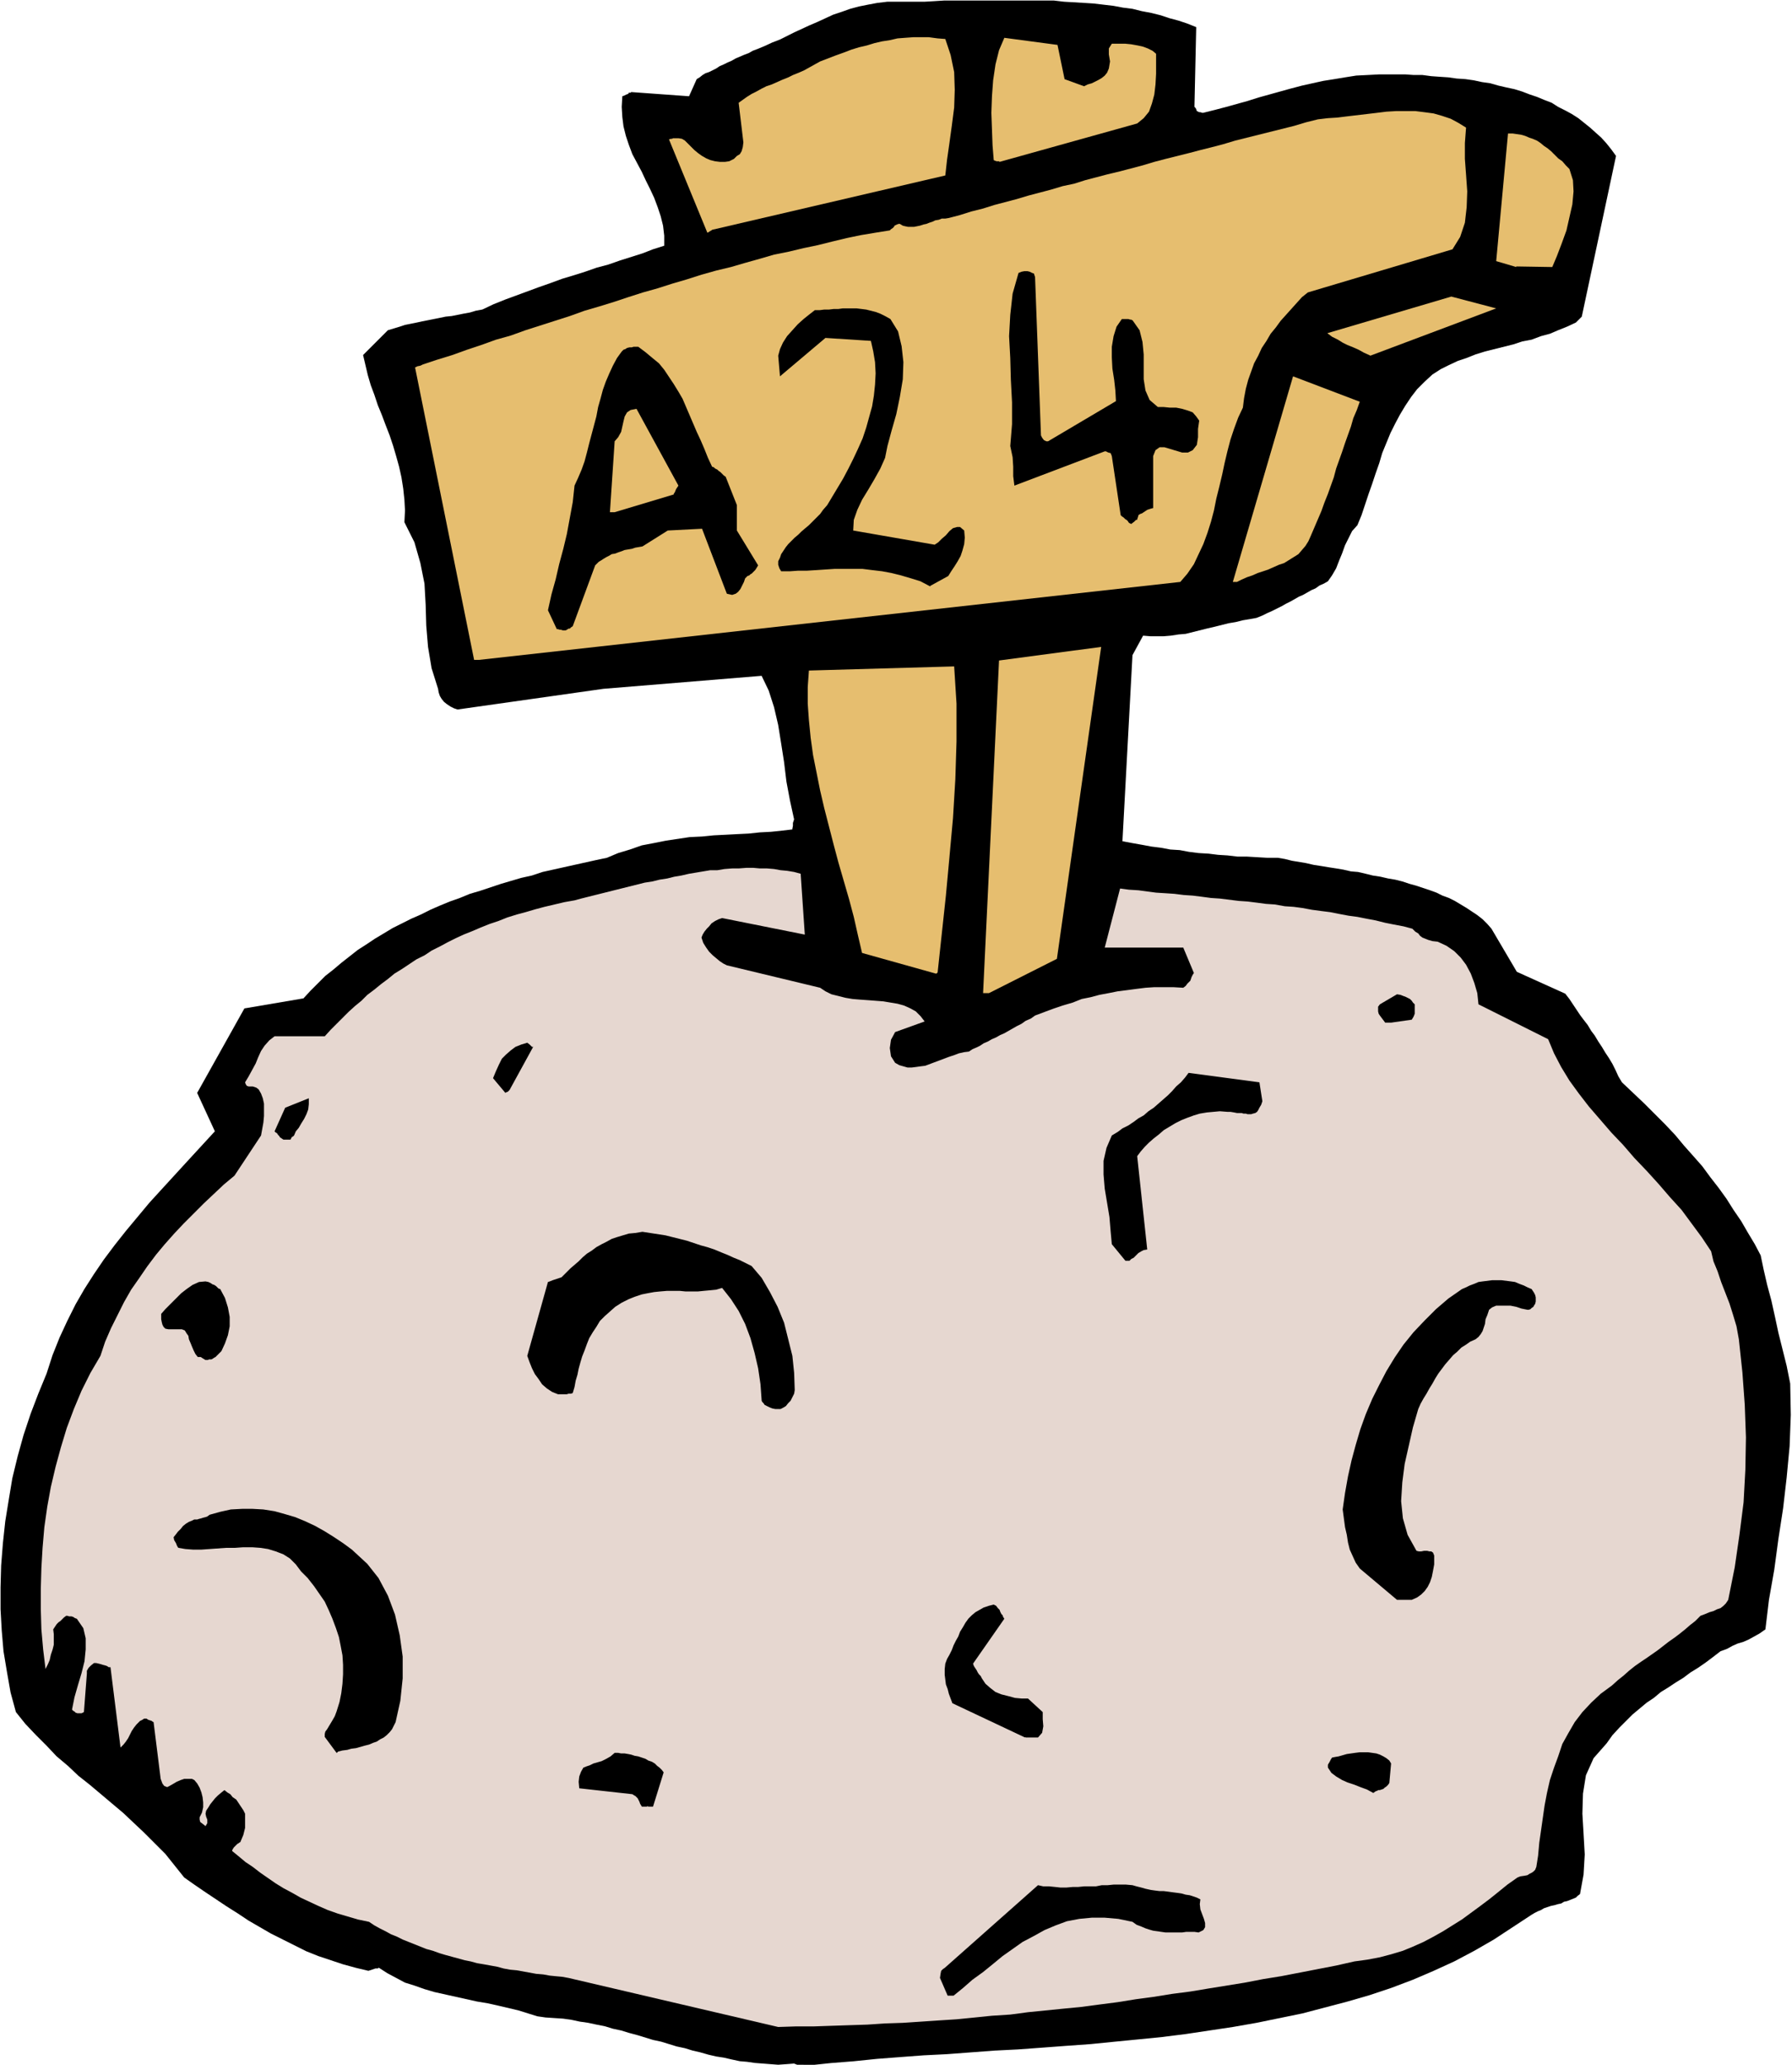
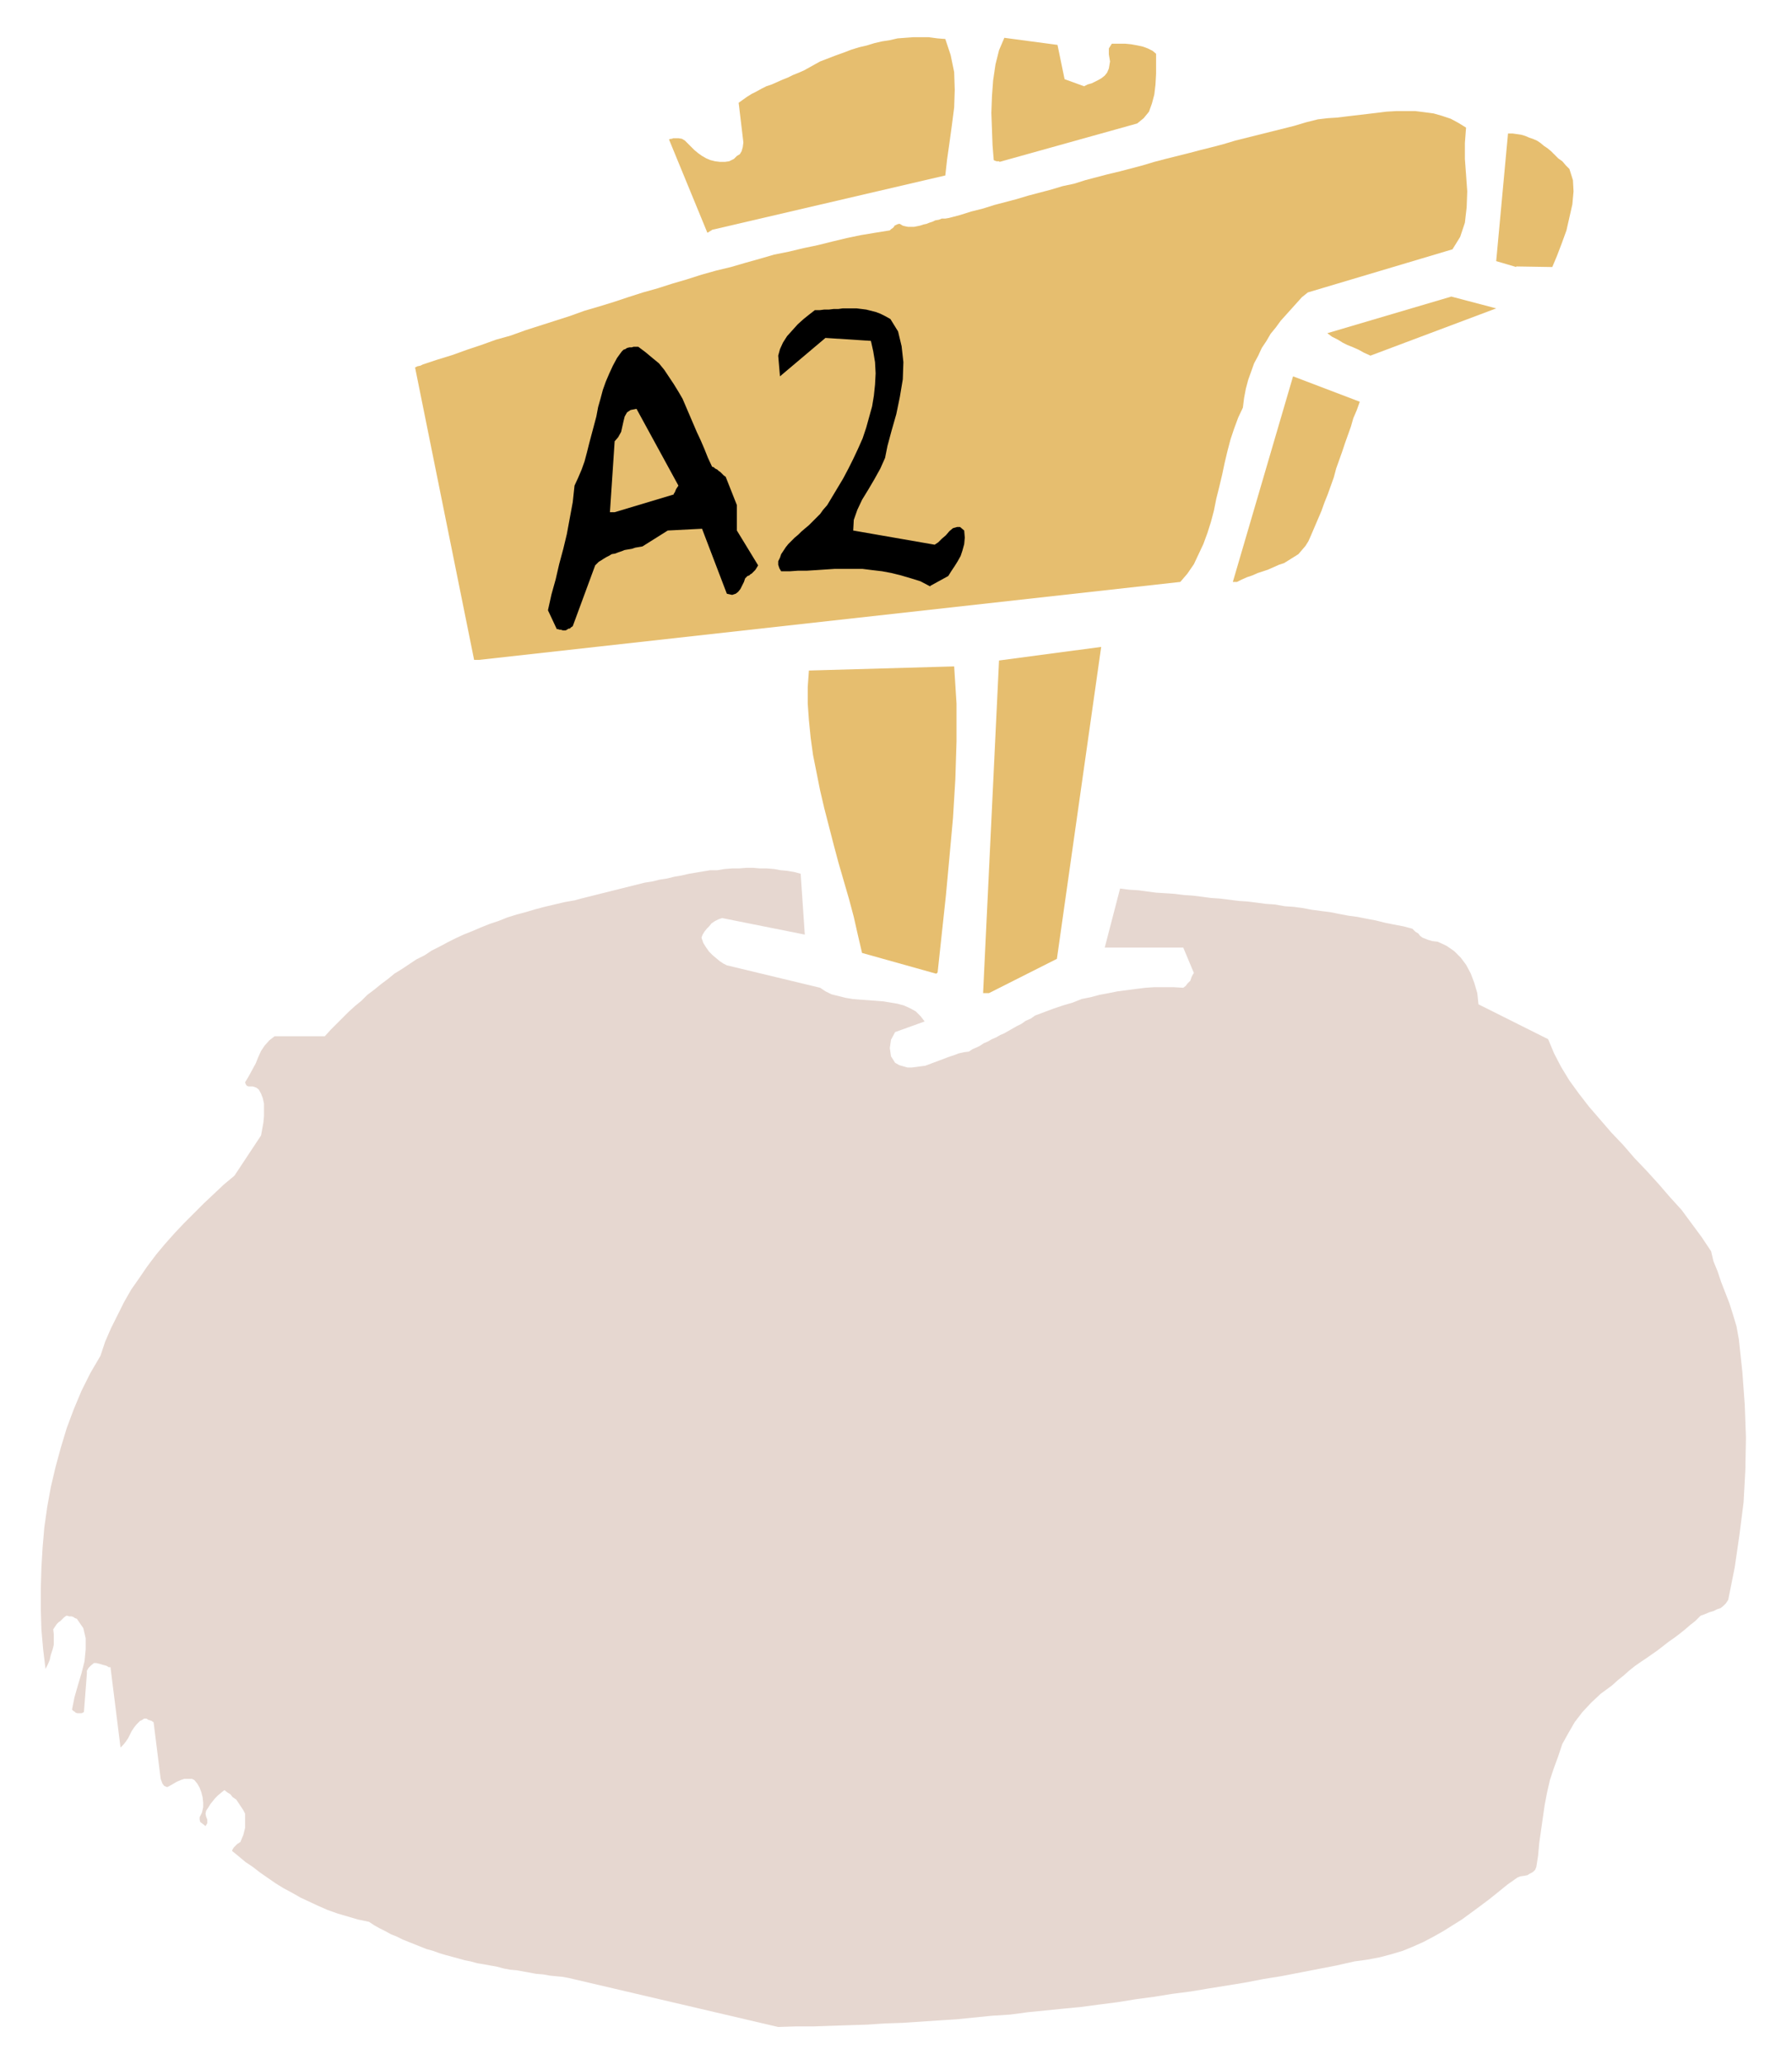
<svg xmlns="http://www.w3.org/2000/svg" fill-rule="evenodd" height="564.752" preserveAspectRatio="none" stroke-linecap="round" viewBox="0 0 3035 3495" width="490.455">
  <style>.brush1{fill:#000}.pen1{stroke:none}.brush3{fill:#e6be6f}</style>
-   <path class="pen1 brush1" d="m1370 3496 38-4 38-3 39-4 39-3 40-3 40-2 40-3 40-3 40-2 41-3 40-3 42-3 40-4 41-4 40-4 40-5 40-6 40-6 40-7 39-8 39-8 38-10 38-10 38-11 36-12 37-14 35-15 35-16 34-18 33-19 32-21 32-21 5-3 6-3 5-2 5-3 6-2 6-2 5-1 7-2 5-1 5-3 5-1 5-2 5-2 5-2 3-3 4-3 6-33 2-34-2-35-2-34 1-34 5-31 13-29 22-25 10-14 12-13 11-11 11-11 12-10 12-10 12-8 12-10 13-8 12-8 13-8 12-9 13-8 13-9 12-9 13-10 11-4 9-5 9-4 10-3 9-4 9-5 9-5 10-7 6-50 9-51 7-52 8-52 6-52 5-53 2-53-1-53-6-30-7-28-7-28-6-28-6-27-7-26-6-26-5-24-10-19-12-20-11-19-13-19-12-19-13-18-14-18-14-19-15-17-16-18-15-18-17-18-18-18-17-17-19-18-19-18-6-10-5-11-5-10-6-10-6-9-6-10-6-9-6-10-6-8-6-10-7-9-6-8-6-9-6-9-6-9-7-9-82-37-43-73-7-8-8-8-9-7-9-6-9-6-10-6-10-6-10-5-11-4-10-5-11-4-12-4-12-4-11-3-12-4-12-3-12-2-13-3-13-2-12-3-13-3-12-1-13-3-12-2-13-2-12-2-13-2-13-3-12-2-12-2-12-3-12-2h-18l-17-1-17-1h-16l-17-2-16-1-16-2-17-1-16-2-16-3-16-1-16-3-16-2-16-3-17-3-16-3 17-315 18-33 12 1h23l12-1 13-2 12-1 12-3 12-3 12-3 13-3 12-3 12-3 12-2 12-3 12-2 11-2 10-4 8-4 9-4 8-4 8-4 7-4 8-4 7-4 7-4 7-3 7-4 7-4 7-3 7-5 7-3 7-4 7-10 7-12 5-13 5-12 5-14 6-12 6-12 9-10 7-17 6-18 6-18 6-17 6-18 6-17 5-17 7-17 7-17 8-16 8-15 9-15 10-15 10-13 13-13 13-12 14-9 14-7 15-7 15-5 15-6 16-5 16-4 16-4 16-4 15-5 16-3 16-6 15-4 14-6 15-6 15-7 3-3 2-2 2-2 3-3 58-272-8-11-8-10-9-10-9-8-10-9-10-8-10-8-11-7-11-6-12-6-11-7-13-5-12-5-12-4-13-5-13-4-14-3-13-3-14-4-14-2-14-3-14-2-15-1-14-2-15-1-14-1-15-2h-15l-14-1h-44l-19 1-20 1-19 3-18 3-19 3-18 4-18 4-19 5-18 5-18 5-18 5-19 6-18 5-18 5-19 5-20 5h-2l-3-1h-2l-2-1-2-1-1-3-1-2-2-2 3-135-15-6-15-5-15-4-15-5-16-4-16-3-16-4-16-2-16-3-17-2-17-2-16-1-17-1-17-1-17-2h-186l-16 1-17 1h-63l-17 2-16 3-15 3-15 4-14 5-15 5-13 6-13 6-14 6-13 6-13 6-12 6-12 6-13 5-13 6-12 5-8 3-7 4-8 3-7 3-7 3-7 4-7 3-6 3-7 3-6 4-6 3-6 3-6 2-5 3-5 4-5 3-13 29-97-7h-1l-1 1h-3l-1 2-3 1-2 1-2 1-3 1-1 18 1 17 2 16 4 16 5 15 6 16 8 15 8 15 7 15 7 14 7 15 6 16 5 15 4 16 2 17v17l-19 6-18 7-19 6-19 6-20 7-19 5-20 7-19 6-20 6-19 7-20 7-19 7-19 7-19 7-20 8-19 9-11 2-10 3-11 2-10 2-10 2-10 1-10 2-10 2-10 2-10 2-9 2-10 2-10 2-9 3-10 3-10 3-42 42 4 17 4 17 5 17 6 16 6 18 7 17 6 16 7 18 6 18 5 17 5 18 4 18 3 19 2 19 1 18-1 20 17 34 10 35 7 35 2 36 1 35 3 36 6 36 11 35 1 6 2 6 3 5 4 5 5 4 6 4 6 3 6 2 247-35 268-22 12 25 9 28 7 30 5 31 5 32 4 33 6 32 7 32-2 6v5l-1 5v1l-17 2-19 2-19 1-19 2-20 1-19 1-20 1-20 2-21 1-20 3-20 3-20 4-21 4-20 7-20 6-19 8-19 4-18 4-18 4-18 4-18 4-18 4-18 6-18 4-17 5-17 5-18 6-18 6-17 5-17 7-17 6-17 7-16 7-16 8-16 7-16 8-16 8-15 9-15 9-15 10-14 9-14 11-14 11-13 11-14 11-12 12-13 13-12 13-100 17-80 143 30 65-23 25-23 25-22 24-22 24-21 23-20 24-20 24-19 24-18 24-17 25-16 25-15 26-14 28-13 28-12 30-10 31-14 34-13 34-12 36-10 36-9 37-6 36-6 37-4 37-3 38-1 37v37l2 36 3 35 6 36 6 34 9 33 16 20 18 19 18 18 17 18 19 16 18 17 19 15 19 16 19 16 19 16 18 17 17 16 18 18 18 18 16 20 16 20 17 12 19 13 18 12 18 12 19 12 18 12 19 11 19 11 20 10 20 10 20 10 20 8 21 7 21 7 22 6 21 5 3-1 3-1 3-1 3-1h4l1-1h1l14 9 15 8 15 8 16 5 17 6 17 5 18 4 18 4 18 4 18 4 18 3 18 4 17 4 17 4 16 5 16 5 14 2 15 1 15 1 14 2 14 3 14 2 14 3 15 3 13 4 14 3 13 4 15 4 13 4 13 4 14 3 13 4 13 4 14 3 13 4 13 3 14 4 13 3 13 2 13 3 14 3 12 1 14 2 13 1 13 1 13 1 14-1 13-1 5 2h11l3 1h6z" />
  <path class="pen1" style="fill:#e6d7d0" d="m1318 3431 31-1h30l29-1 30-1 31-1 30-2 30-1 30-2 30-2 31-2 30-3 30-3 31-2 30-4 30-3 30-3 31-3 30-4 31-4 31-5 30-4 31-5 31-4 30-5 31-5 31-5 31-6 31-5 31-6 31-6 31-6 31-7 22-3 21-4 19-5 20-6 17-7 18-8 17-9 16-9 16-10 16-10 15-11 15-11 16-12 15-12 16-13 17-12 5-2 7-1 5-1 3-2 4-2 3-2 3-3 2-5 3-19 2-22 3-21 3-21 3-21 4-21 5-22 7-21 7-19 7-21 10-18 11-19 13-17 15-16 16-15 19-14 10-9 10-8 9-8 10-8 10-7 9-6 10-7 10-7 9-7 9-7 10-7 8-6 10-8 8-7 9-7 9-9 8-3 7-3 7-2 6-3 6-2 5-4 4-4 4-6 11-55 8-55 7-55 3-55 1-55-2-55-4-55-6-56-4-22-6-20-6-19-7-18-7-18-6-18-7-17-4-17-16-24-17-23-17-23-20-22-19-22-20-22-21-22-19-22-20-21-19-22-19-22-17-22-16-22-14-23-12-23-10-24-118-59-2-19-5-17-6-16-8-15-9-12-11-11-13-9-15-7-9-1-7-2-5-2-5-2-4-3-3-4-5-3-5-5-15-4-16-3-15-3-16-4-16-3-15-3-15-2-16-3-15-3-16-2-15-2-16-3-15-2-15-1-17-3-15-1-15-2-16-2-15-1-16-2-16-2-15-1-15-2-16-2-15-1-16-2-15-1-16-1-15-2-15-2-16-1-15-2-26 100h133l18 43-2 3-2 4-1 3-1 3-2 2-3 3-3 4-4 3-17-1h-32l-15 1-16 2-15 2-16 2-15 3-16 3-15 4-15 3-15 6-17 5-15 5-16 6-16 6-7 5-9 4-7 5-8 4-7 4-7 4-7 4-7 3-7 4-7 3-7 4-7 3-6 4-6 3-7 3-6 4-8 1-9 2-8 3-9 3-8 3-8 3-8 3-8 3-8 3-8 1-7 1-8 1h-7l-7-2-7-2-7-4-7-11-2-14 2-14 7-13 50-18-7-9-8-8-9-5-11-5-11-3-12-2-12-2-13-1-13-1-14-1-12-1-12-2-12-3-12-3-10-5-9-6-158-38-6-3-6-4-6-5-6-5-6-6-5-7-5-8-3-9 2-5 3-5 4-5 4-4 4-5 6-4 6-3 6-2 140 28-7-103-11-3-12-2-11-1-11-2-12-1h-12l-11-1h-12l-13 1h-11l-13 1-12 2h-12l-12 2-12 2-12 2-13 3-12 2-12 3-13 2-12 3-13 2-12 3-12 3-12 3-12 3-12 3-12 3-12 3-12 3-12 3-11 3-17 3-17 4-17 4-15 4-17 5-15 4-16 5-15 6-15 5-15 6-14 6-15 6-13 6-14 7-13 7-14 7-12 8-14 7-12 8-12 8-13 8-11 9-12 9-11 9-12 9-10 10-11 9-11 10-10 10-10 10-10 10-10 11h-85l-9 7-8 9-6 9-5 11-4 10-6 11-6 11-6 10 1 3 2 3 3 1h7l3 1 3 1 4 3 4 7 3 8 2 9v21l-1 11-2 11-2 11-45 68-18 15-17 16-17 16-17 17-17 17-16 17-16 18-15 18-15 20-13 19-14 20-12 21-11 22-11 22-10 23-8 24-17 29-15 30-13 31-12 32-10 33-9 33-8 34-6 33-5 35-3 35-2 34-1 35v35l1 34 3 34 4 33 4-8 3-7 2-9 3-9 2-8v-18l-1-8 2-3 2-3 2-3 3-3 3-2 3-3 3-3 4-3h2l3 1h4l3 1 3 2 3 1 11 16 4 17v19l-2 20-5 20-6 20-6 21-4 20v1l2 2 2 1 2 2 3 1h7l4-2 5-65v-5l3-5 4-4 5-4h4l4 1 4 1 3 1 4 1 3 1 3 2h3l17 136 5-5 4-5 4-6 3-6 3-6 4-6 4-5 6-6 4-2 3-2h4l3 2 3 1 3 1 1 1 2 1 12 96 3 8 3 4 5 2 4-2 7-4 5-3 7-3 6-2h13l2 1 2 1 5 6 4 7 3 8 2 8 1 9v8l-2 9-4 8v4l1 4 4 3 5 4 3-5v-6l-2-5-1-5 1-5 4-6 3-5 4-5 4-5 5-5 6-5 5-4 5 4 5 3 4 5 6 4 4 6 4 6 4 6 3 6v24l-3 12-5 12-2 1-1 1-2 1-2 2-2 2-2 2-2 3-1 3 11 9 12 10 12 8 13 10 13 9 13 9 13 8 15 8 14 8 15 7 15 7 16 7 17 6 17 5 17 5 19 4 9 6 9 5 10 5 9 5 10 4 10 5 10 4 10 4 10 4 10 4 11 3 11 4 10 3 11 3 11 3 11 3 10 2 11 3 12 2 11 2 11 2 11 3 11 2 11 1 11 2 11 2 11 2 12 1 11 2 10 1 11 1 11 2 355 83z" />
-   <path class="pen1 brush1" d="m1615 3378 16-13 16-14 18-13 16-13 17-14 17-12 17-12 19-10 18-10 19-8 19-7 21-4 21-2h22l23 2 24 5 7 5 8 3 7 3 6 2 7 2 7 1 7 1 7 1h28l7-1h14l7 1 8-4 3-5v-7l-2-7-3-8-3-8-1-9 1-8-6-3-6-2-6-2-7-1-7-2-7-1-8-1-7-1-8-1h-7l-8-1-7-1-9-2-7-2-8-2-7-2-11-1h-21l-10 1h-10l-10 2h-20l-10 1h-9l-11 1h-10l-9-1-10-1h-10l-9-2-158 140-3 2-3 3-1 5-1 7 13 30h10zm-519-321 2 1h8l18-58-3-4-4-4-4-3-4-4-5-3-6-2-5-3-6-2-6-2-6-1-6-2-5-1-6-1h-6l-5-1h-6l-7 6-7 4-8 4-7 2-7 2-6 3-6 2-5 2-4 7-3 8-1 9 1 11 90 10 3 2 2 1 2 2 2 2 1 2 2 4 1 3 3 5h9v-1zm1238-27h3l3-1 3-1 2-2 3-2 3-3 2-3 3-33-3-5-5-4-5-3-6-3-6-2-7-1-7-1h-14l-8 1-7 1-7 1-7 2-7 2-6 1-5 1-2 3-2 4-3 5v5l6 9 8 6 10 6 9 4 12 4 10 4 11 4 11 6 1-1 3-2 3-1 1-1zm-1762-65 8-2 8-1 7-2 8-1 7-2 7-2 8-2 7-3 6-2 6-4 6-3 5-4 5-5 4-5 3-6 3-6 8-36 4-38v-37l-5-36-8-35-12-32-16-30-19-24-13-12-13-12-15-11-15-10-16-10-16-9-17-8-17-7-17-5-18-5-19-3-18-1h-18l-19 1-18 4-18 5-4 3-3 1-4 1-3 1-4 1-3 1h-5l-4 2-5 2-5 3-5 4-4 5-5 5-3 4-4 5 1 5 3 5 2 5 2 3 12 2 13 1h14l14-1 14-1 14-1h15l14-1h15l14 1 13 2 13 4 13 5 11 7 10 10 9 12 11 11 11 14 9 13 9 13 7 15 6 14 6 16 5 15 3 15 3 16 1 16v16l-1 16-2 16-3 15-5 16-3 8-4 7-3 5-3 5-3 5-3 4-1 4v5l20 27 2-1v-1zm1164-25 1 1h21l7-8 2-11-1-12v-12l-25-23h-11l-11-1-11-3-12-3-10-4-9-7-8-7-6-9-2-4-3-3-2-3-2-4-2-3-2-3-1-2-1-3 53-76-2-3-1-3-2-2-2-4-1-3-3-3-3-4-4-2-8 2-9 3-7 4-7 4-6 5-6 6-5 7-4 7-5 8-3 8-4 7-4 8-3 8-4 8-4 7-3 8-1 9v10l1 8 1 8 3 8 2 8 3 8 3 8 123 58v-1zm638-232h17l9-4 7-5 6-6 5-7 4-8 3-9 2-10 2-11v-15l-2-5-3-2h-3l-4-1h-5l-5 1h-4l-4-1-15-27-8-28-3-29 2-32 4-31 7-31 7-31 9-31 4-9 5-9 5-8 5-9 5-8 5-9 5-8 6-8 6-8 7-8 6-7 7-6 7-7 8-5 7-5 9-4 5-4 4-5 3-5 2-6 2-6 1-8 3-7 3-9 5-4 7-3h24l10 2 9 3 10 2h2l3-1 2-2 3-2 1-2 2-3 1-4v-7l-1-4-2-4-4-6-7-3-6-3-8-3-7-3-7-1-8-1-8-1h-16l-8 1-8 1-7 1-7 3-8 3-6 3-7 3-23 16-21 18-19 19-19 20-17 21-15 22-14 23-12 23-12 24-11 26-9 25-8 27-7 26-6 27-5 28-4 28 2 15 2 15 3 13 2 13 3 12 5 11 5 11 7 10 63 53h8zm-1056-323h4l4-2 5-3 4-5 4-4 3-6 3-6 1-6-1-29-3-29-7-28-7-28-11-27-13-25-14-24-17-20-10-5-10-5-10-4-11-5-10-4-12-5-12-4-11-3-12-4-12-4-12-3-12-3-12-3-13-2-13-2-13-2-12 2-11 1-10 3-10 3-9 3-9 5-8 4-9 5-8 6-8 5-7 6-7 7-7 6-7 6-7 7-6 6-2 2-3 1-3 1-3 1-3 1-3 1-5 2-3 1-35 125 4 11 4 10 5 10 6 8 6 9 8 7 9 6 10 4h15l3-1h4l3-1 3-10 2-11 3-10 2-10 3-11 3-10 4-10 4-11 4-10 6-10 6-9 6-10 8-8 9-8 9-8 11-7 12-6 10-4 12-4 10-2 11-2 10-1 12-1h21l10 1h21l10-1 11-1 10-1 10-3 15 19 13 20 11 22 9 24 7 25 6 26 4 27 2 28 1 2 2 2 2 3 4 2 4 2 5 2 5 1h5zm-970-83h4l2-1h4l2-1 3-2 2-1 10-10 6-13 5-14 3-15v-16l-3-16-5-16-8-15-3-1-2-2-2-2-3-2-3-1-3-2-4-2-5-1-11 1-11 5-10 7-9 7-9 9-9 9-9 9-7 8v9l1 5 1 4 2 4 3 3 5 1h23l5 2 3 5 3 4 1 6 3 7 2 5 3 7 3 6 4 5h5l3 2 5 3zm1565-168 3-3 4-2 3-3 3-3 2-2 5-3 4-2 6-1-17-158 6-8 7-8 7-7 8-7 9-7 8-7 10-6 10-6 10-5 10-4 11-4 10-3 12-2 11-1 11-1 13 1h5l6 1 5 1h8l3 1h4l3 1h6l3-1 4-1 3-2 2-3 2-4 3-5 2-6-5-32-120-16-6 8-7 8-8 7-7 8-7 7-8 7-8 7-8 7-9 6-8 7-9 5-8 6-9 6-10 5-8 6-10 6-9 21-5 22v23l2 24 4 24 4 24 2 24 2 22 23 28h7zM490 1929h2l2-4 3-2 1-1 3-7 5-6 4-7 5-8 4-8 3-8 1-9v-10l-40 16-18 40 2 2 2 1 2 3 2 2 1 2 3 2 3 2h10zm373-84 40-73h-2l-2-2-2-2-4-3-10 3-10 4-8 6-8 7-7 7-5 10-5 11-5 12 21 25 1-1 3-1 2-2 1-1zm1493-114 35-5 3-5 2-5v-16l-3-3-2-3-3-3-4-2-4-2-3-1-5-2-6-1-29 17-3 4v8l1 4 2 3 3 4 3 4 3 4h10z" />
  <path class="pen1 brush3" d="m1675 1681 115-58 75-528-173 23-27 563h10zm-87-35 7-65 7-65 6-65 6-66 4-66 2-64v-64l-4-63-246 7-2 28v28l2 28 3 30 4 29 6 30 6 30 7 30 8 31 8 31 8 30 9 31 9 31 8 30 7 31 7 30 125 35h1l1-1 1-1zm-777-529 1188-132 12-14 11-16 8-17 8-17 7-19 6-19 5-19 4-20 5-20 5-21 4-19 5-21 5-19 6-18 7-19 8-17 2-16 3-16 4-15 5-14 5-14 7-13 6-13 8-12 7-12 9-11 8-11 9-10 9-10 9-10 9-10 10-8 245-73 13-21 8-24 3-26 1-27-2-28-2-27v-27l2-26-13-8-13-7-15-5-14-4-15-2-16-2h-32l-17 1-16 2-17 2-17 2-17 2-16 2-16 1-17 2-20 5-20 6-20 5-20 5-20 5-20 5-20 5-20 6-19 5-20 5-19 5-20 5-20 5-19 5-20 6-19 5-19 5-21 5-19 5-19 5-19 6-19 4-20 6-19 5-19 5-20 6-19 5-19 5-19 6-20 5-19 6-19 5-6 1h-6l-5 2-6 1-4 2-6 2-5 2-5 1-6 2-5 1-5 1h-10l-5-1-4-1-5-3h-2l-3 1-2 1-2 1-1 2-2 2-3 2-2 2-25 4-24 4-24 5-25 6-24 6-24 5-25 6-25 5-24 7-25 7-24 7-25 6-25 7-25 8-24 7-25 8-25 7-25 8-24 8-26 8-24 7-25 9-25 8-25 8-25 8-25 9-25 7-25 9-24 8-25 9-26 8-24 8-4 2-5 1-2 1-2 1 100 495h8z" />
  <path class="pen1 brush1" d="M953 1067h5l2-1 3-2h2l2-2 3-2 38-103 3-3 3-3 5-3 3-2 5-3 4-2 5-3 6-1 5-2 6-2 5-2 6-1 6-1 6-2 6-1 6-1 43-27 58-3 42 110 9 2 6-2 4-3 4-5 3-6 3-6 2-6 4-4 3-1 2-2 2-1 2-2 2-2 2-2 2-3 3-5-36-59v-43l-19-48-3-2-3-3-3-3-3-2-2-2-4-2-2-2-3-1-7-15-6-15-6-14-7-15-6-14-6-14-6-14-6-14-7-12-8-13-8-12-8-12-9-11-11-9-12-10-12-9h-8l-3 1h-4l-4 1-3 2-3 1-3 3-8 11-7 13-6 13-6 14-5 14-4 15-4 14-3 16-4 15-4 15-4 15-4 16-4 15-5 14-6 14-6 13-3 28-5 27-5 27-6 25-7 26-6 26-7 25-6 27 15 32h2l3 1h2l3 1zm622-75 31-17 5-8 6-9 5-8 5-9 3-9 3-11 1-11-1-12-7-6h-5l-7 2-6 5-6 7-7 6-6 6-6 4-138-24 1-18 6-17 8-17 11-18 10-17 10-18 8-18 4-20 7-26 8-28 6-29 5-30 1-29-3-27-6-25-13-21-9-5-8-4-8-3-8-2-8-2-8-1-8-1h-24l-7 1h-8l-8 1h-8l-8 1h-8l-9 7-10 8-10 9-9 10-9 10-7 11-5 11-3 11 3 35 77-65 77 5 4 18 3 18 1 19-1 19-2 19-3 18-5 18-5 18-6 18-8 18-8 17-8 16-9 17-9 15-9 15-9 15-7 8-5 7-6 6-7 7-6 6-6 5-7 6-5 5-6 5-6 6-5 5-4 5-4 6-4 6-2 6-3 6v6l2 6 3 5h15l14-1h15l16-1 15-1 15-1h48l16 2 17 2 16 3 16 4 17 5 16 5 17 9-1-1z" />
  <path class="pen1 brush3" d="m2095 985 8-4 9-4 9-3 9-4 9-3 9-3 9-4 9-4 9-3 8-5 8-5 8-5 6-7 6-7 5-8 4-9 6-14 6-14 6-14 5-14 6-15 5-14 5-14 4-15 5-14 5-14 5-15 5-14 5-14 4-14 6-14 5-14-113-43-102 348h7z" />
-   <path class="pen1 brush1" d="M1926 880v-1l1-3 1-3v-1l3-2 3-1 3-2 3-2 3-2 3-1 3-1 4-1v-88l4-10 7-5h8l10 3 10 3 10 3h10l8-4 7-9 2-13v-14l2-14-5-7-6-7-8-3-10-3-10-2h-11l-10-1h-10l-14-12-7-16-3-19v-42l-2-21-5-20-12-17h-1l-1-1h-2l-3-1h-11l-9 13-5 16-3 18v18l1 19 3 19 2 18 1 18-115 68h-3l-4-2-3-4-2-4-10-268-1-3-1-3-3-1-4-2-4-1h-5l-5 1-5 2-10 35-4 36-2 36 2 37 1 37 2 38v37l-3 37 4 19 1 16v16l2 16 153-58h2l4 2 4 1 2 5 15 100 2 2 3 2 1 1 2 2 2 1 2 2 2 3 4 2 1-1 4-3 3-3h2z" />
-   <path class="pen1 brush3" d="m1041 867 100-30v-1l2-3 2-5 4-6-71-130-10 2-6 4-4 7-2 8-2 9-2 9-5 9-6 7-8 120h8zm1280-265 213-80-76-20-210 62 8 6 10 5 8 5 8 4 10 4 9 4 9 5 11 5zm247-151 61 1 8-19 8-21 8-22 5-22 5-22 2-22-1-19-6-19-6-6-6-7-7-5-6-6-6-6-6-5-6-4-6-5-6-4-7-3-6-2-7-3-7-2-7-1-7-1h-8l-20 216 34 10v-1zm-1362-62 395-92 3-27 4-28 4-29 4-31 1-30-1-30-6-29-9-27-13-1-15-2h-26l-14 1-13 1-13 3-13 2-13 3-13 4-13 3-13 4-13 5-14 5-13 5-13 5-9 5-9 5-9 5-9 4-10 4-8 4-10 4-9 4-9 4-9 3-8 4-9 5-8 4-8 5-7 5-7 5 8 67-1 8-2 7-3 5-5 3-5 5-8 4-7 1h-9l-8-1-8-2-7-3-7-4-7-5-6-5-4-4-5-5-4-4-3-3-5-3-6-1h-9l-2 1h-2l-3 1 65 158 2-1 3-2 2-1 1-1zm487-115 233-65 11-9 9-11 5-14 4-15 2-17 1-18V91l-6-5-8-4-8-3-9-2-11-2-10-1h-23l-5 8v10l2 12-2 12-3 7-4 5-5 4-5 3-6 3-6 3-7 2-6 3-33-12-12-58-90-12-9 21-6 24-4 27-2 27-1 28 1 28 1 27 2 25 2 1 3 1h4l1 1z" />
+   <path class="pen1 brush3" d="m1041 867 100-30v-1l2-3 2-5 4-6-71-130-10 2-6 4-4 7-2 8-2 9-2 9-5 9-6 7-8 120zm1280-265 213-80-76-20-210 62 8 6 10 5 8 5 8 4 10 4 9 4 9 5 11 5zm247-151 61 1 8-19 8-21 8-22 5-22 5-22 2-22-1-19-6-19-6-6-6-7-7-5-6-6-6-6-6-5-6-4-6-5-6-4-7-3-6-2-7-3-7-2-7-1-7-1h-8l-20 216 34 10v-1zm-1362-62 395-92 3-27 4-28 4-29 4-31 1-30-1-30-6-29-9-27-13-1-15-2h-26l-14 1-13 1-13 3-13 2-13 3-13 4-13 3-13 4-13 5-14 5-13 5-13 5-9 5-9 5-9 5-9 4-10 4-8 4-10 4-9 4-9 4-9 3-8 4-9 5-8 4-8 5-7 5-7 5 8 67-1 8-2 7-3 5-5 3-5 5-8 4-7 1h-9l-8-1-8-2-7-3-7-4-7-5-6-5-4-4-5-5-4-4-3-3-5-3-6-1h-9l-2 1h-2l-3 1 65 158 2-1 3-2 2-1 1-1zm487-115 233-65 11-9 9-11 5-14 4-15 2-17 1-18V91l-6-5-8-4-8-3-9-2-11-2-10-1h-23l-5 8v10l2 12-2 12-3 7-4 5-5 4-5 3-6 3-6 3-7 2-6 3-33-12-12-58-90-12-9 21-6 24-4 27-2 27-1 28 1 28 1 27 2 25 2 1 3 1h4l1 1z" />
</svg>